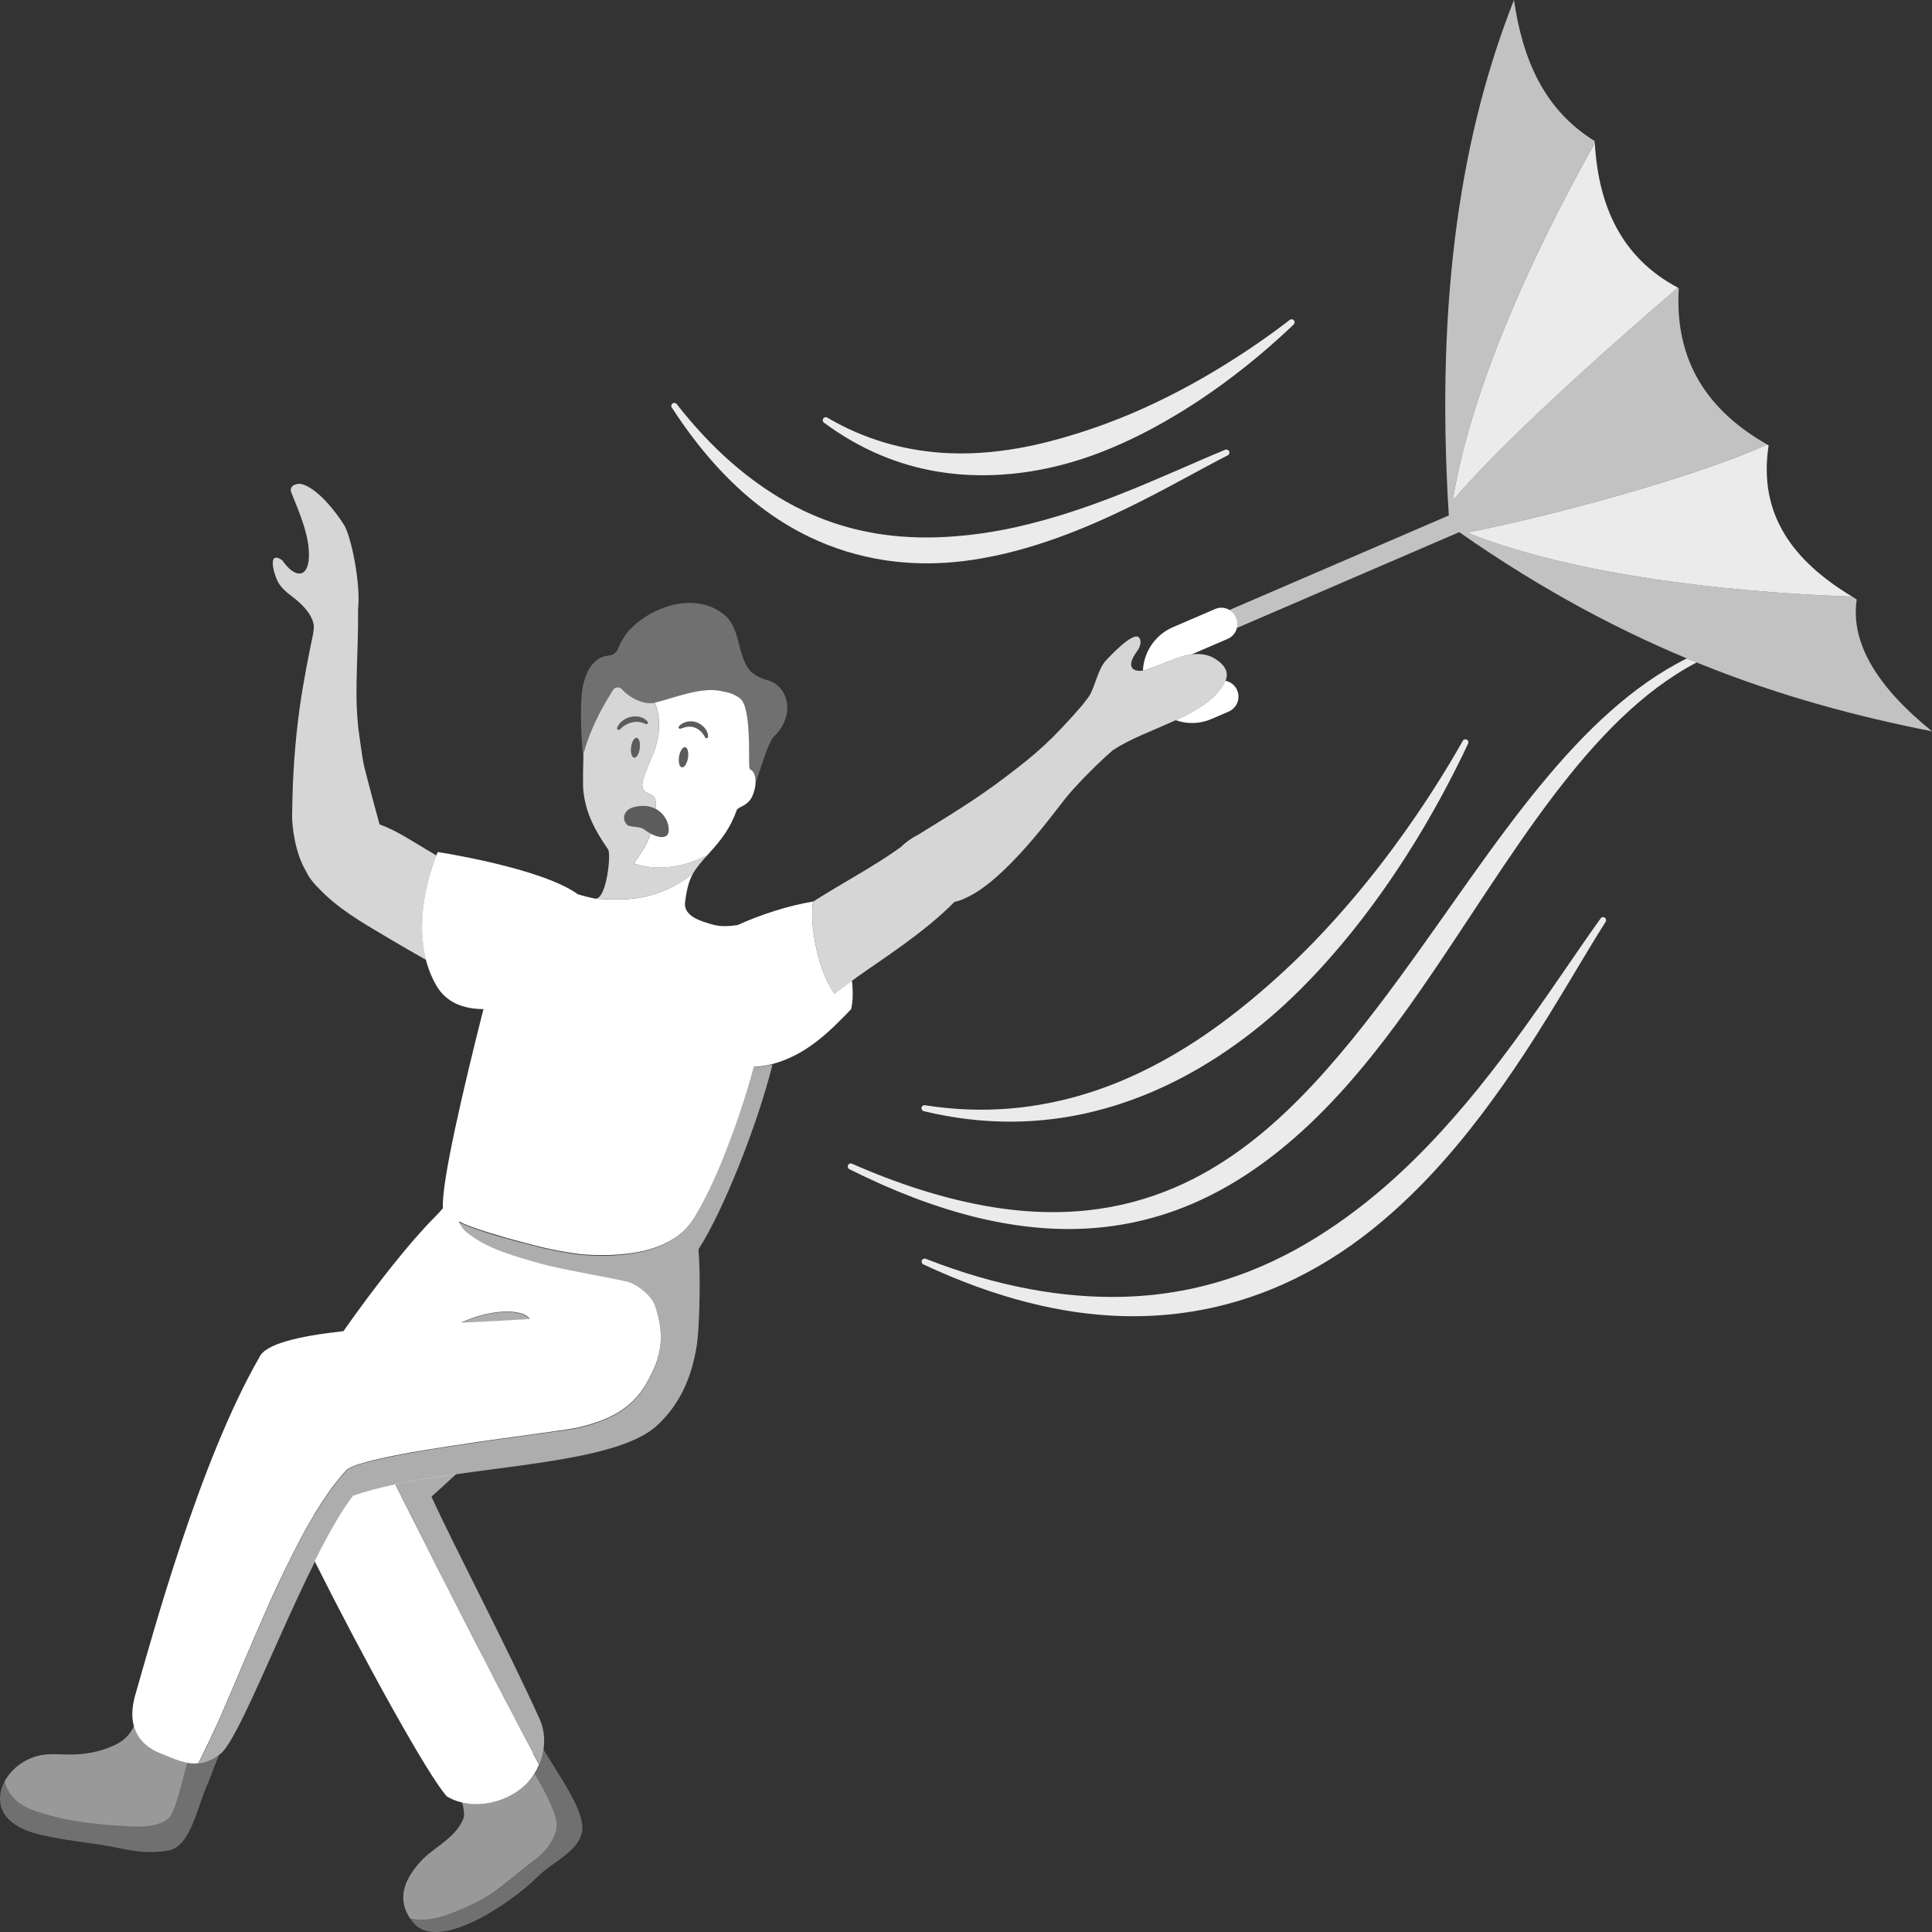
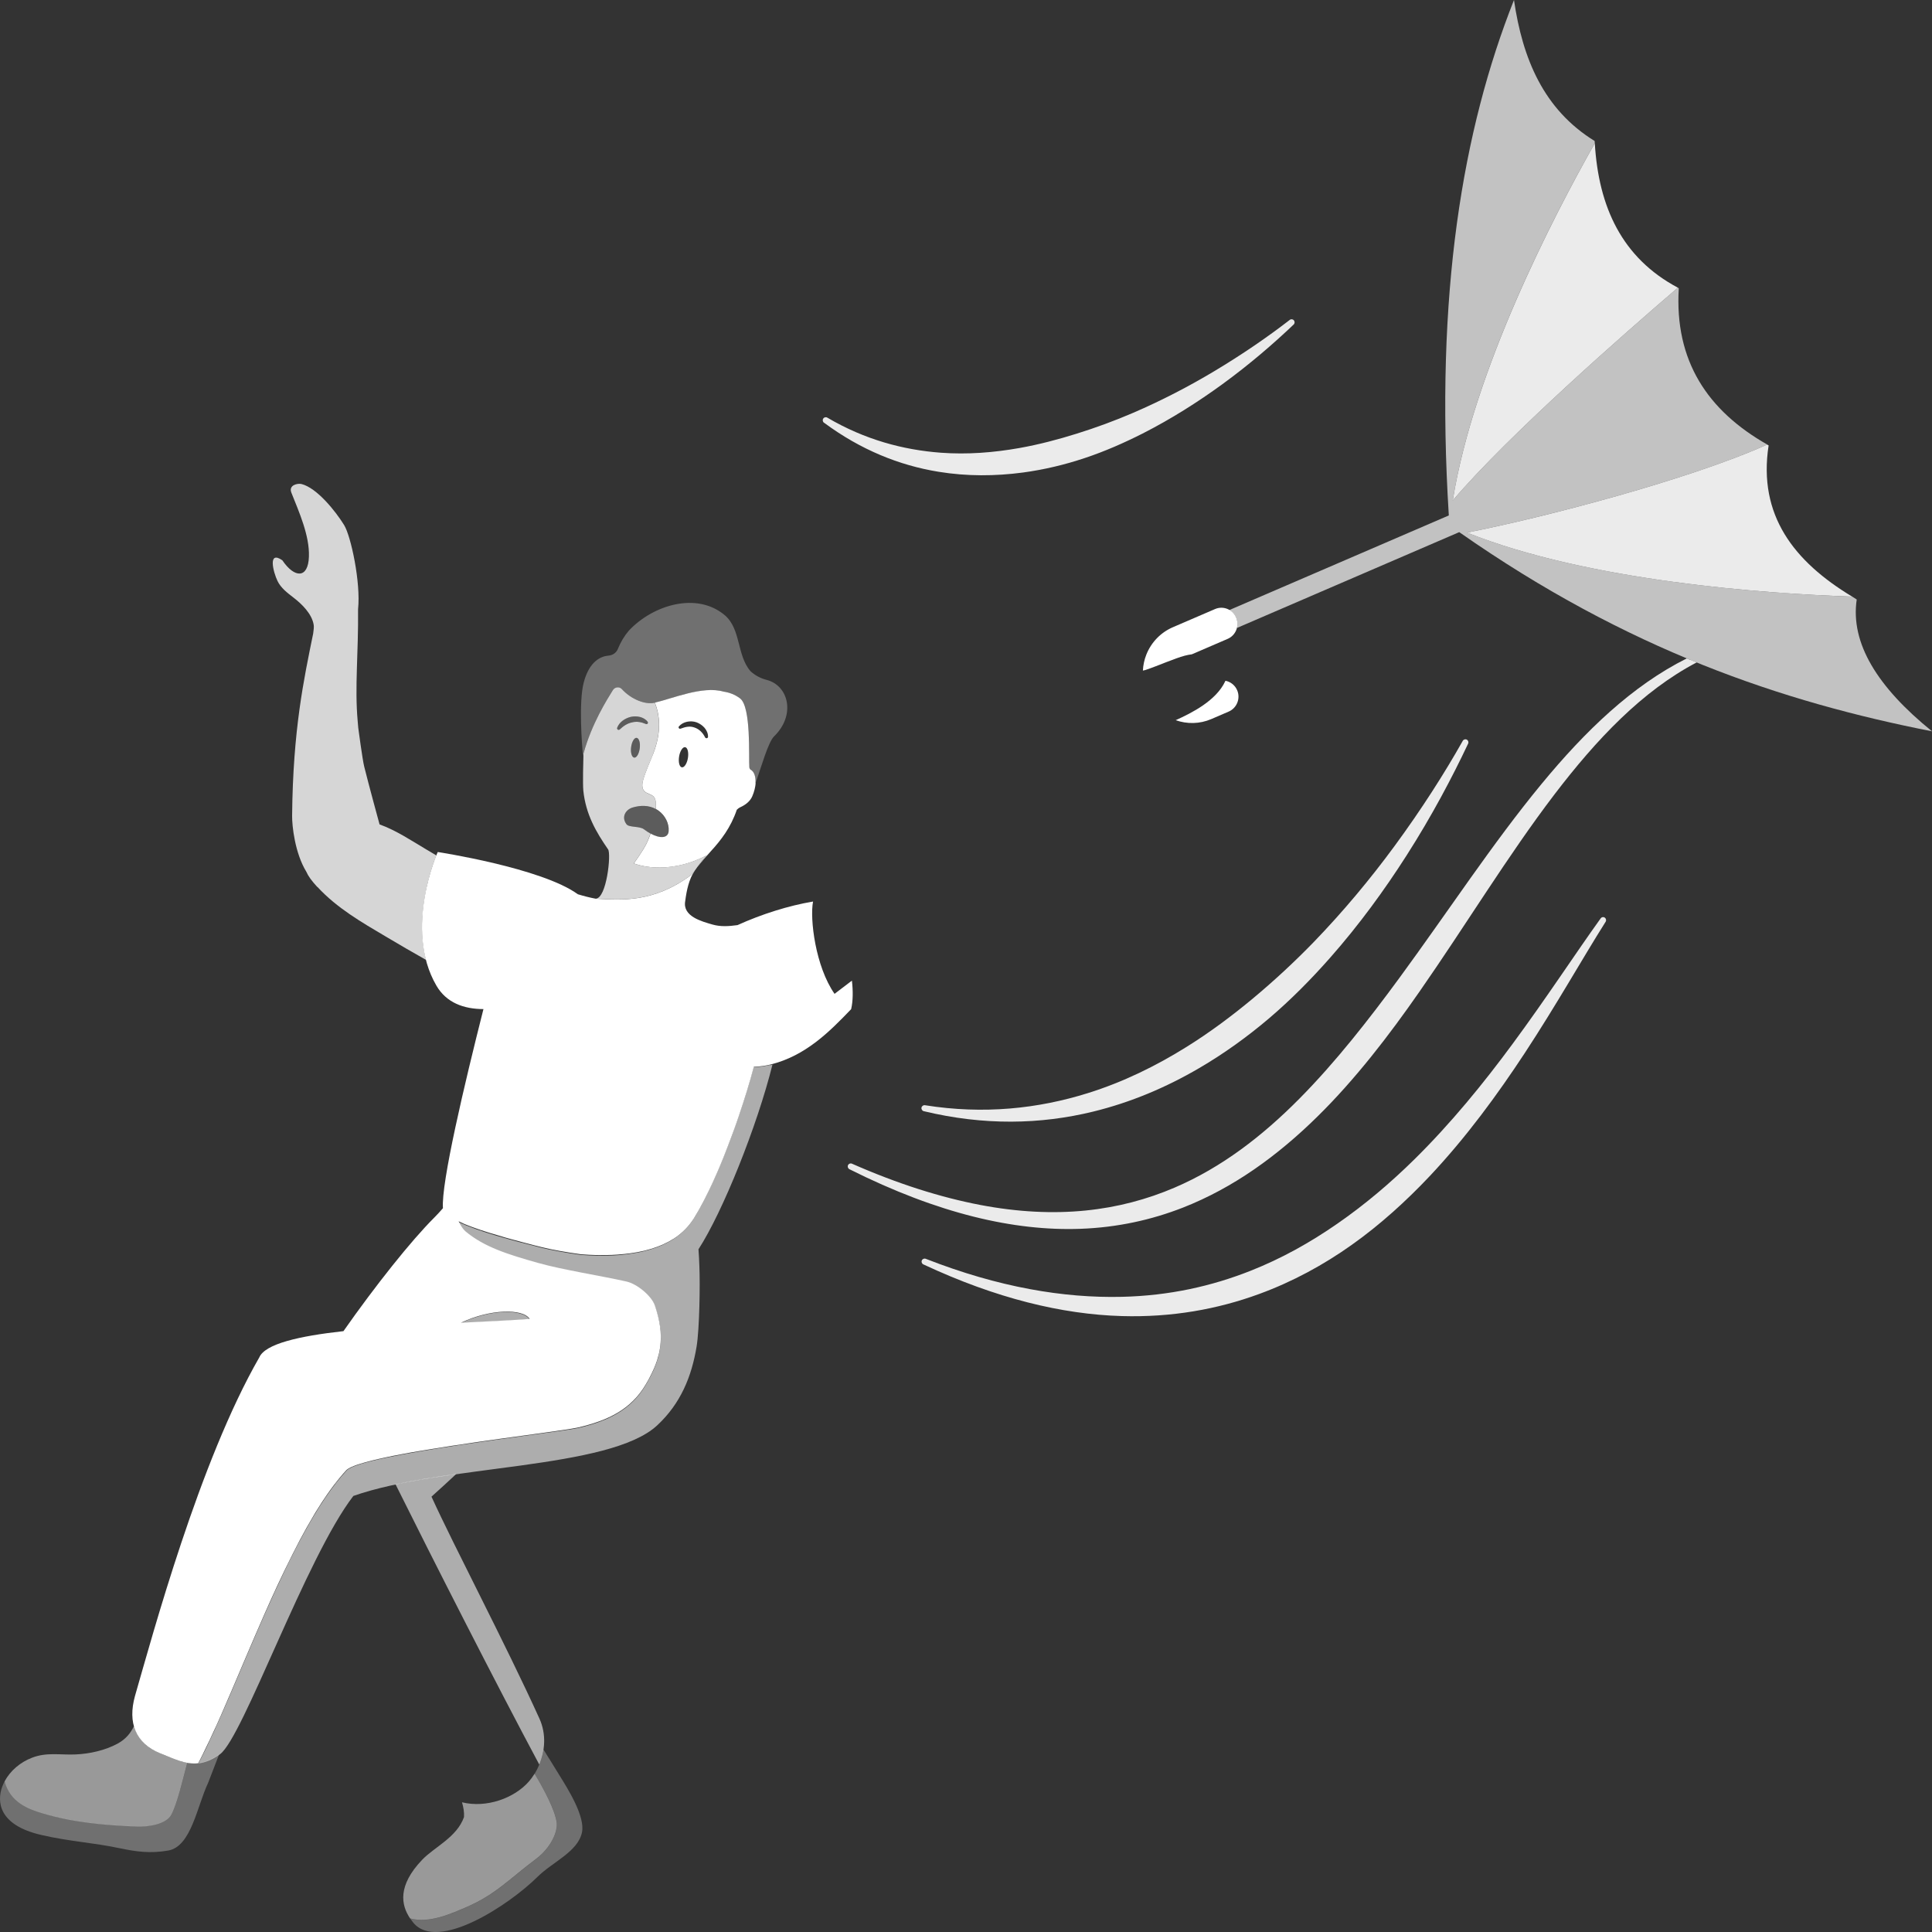
<svg xmlns="http://www.w3.org/2000/svg" viewBox="0 0 300 300">
  <rect x="0" y="0" width="300" height="300" fill="#333333" stroke="none" />
  <g fill="#fff">
    <g fill-rule="evenodd">
      <path d="m 143.39 196.34 c 11.31 5.29 21.54 7.75 30.82 8.02 7.75 .22 14.85 -1.06 21.31 -3.43 5.19 -1.9 9.99 -4.51 14.38 -7.63 4.43 -3.14 8.46 -6.81 12.15 -10.72 5.66 -6.02 10.5 -12.65 14.72 -19.07 4.94 -7.52 8.99 -14.75 12.54 -20.36 .15 -.22 .09 -.51 -.12 -.66 s -.51 -.09 -.65 .13 c -3.87 5.38 -8.38 12.31 -13.7 19.52 -4.46 6.05 -9.52 12.28 -15.28 17.95 -3.67 3.61 -7.63 6.97 -11.91 9.93 -4.16 2.89 -8.63 5.4 -13.47 7.31 -6.04 2.39 -12.64 3.87 -19.96 4.04 -9.05 .21 -19.14 -1.47 -30.46 -5.9 -.24 -.1 -.51 .01 -.62 .25 -.1 .24 .01 .52 .25 .62 z" opacity=".9" />
      <path d="m 143.47 172.55 c 9.31 2.24 18.1 2.06 26.27 .06 5.82 -1.42 11.33 -3.75 16.46 -6.75 3.84 -2.24 7.48 -4.86 10.88 -7.75 3.39 -2.89 6.53 -6.07 9.45 -9.38 4.52 -5.12 8.48 -10.57 11.89 -15.91 3.92 -6.13 7.08 -12.12 9.54 -17.33 .12 -.23 .03 -.52 -.2 -.64 s -.51 -.03 -.63 .2 c -2.8 4.97 -6.39 10.62 -10.65 16.41 -3.67 4.99 -7.87 10.05 -12.51 14.85 -2.96 3.05 -6.12 5.98 -9.42 8.73 -3.27 2.72 -6.69 5.27 -10.3 7.52 -4.79 2.99 -9.87 5.47 -15.3 7.17 -7.76 2.43 -16.18 3.34 -25.31 1.89 -.25 -.05 -.5 .12 -.55 .37 -.05 .26 .12 .51 .37 .56 z" opacity=".9" />
-       <path d="m 104.33 63.3 c 4.3 6.64 8.89 11.65 13.7 15.35 2.5 1.92 5.05 3.47 7.64 4.72 3.78 1.82 7.63 2.97 11.48 3.58 2.67 .42 5.35 .58 8 .51 2 -.05 3.99 -.24 5.96 -.54 4.59 -.69 9.07 -1.95 13.35 -3.5 3.77 -1.37 7.37 -2.97 10.76 -4.62 5.89 -2.87 11.1 -5.89 15.41 -8.09 .24 -.11 .34 -.39 .23 -.63 s -.39 -.34 -.62 -.24 c -4.46 1.83 -9.91 4.36 -15.97 6.77 -5.07 2.01 -10.56 3.9 -16.28 5.19 -3.62 .82 -7.33 1.36 -11.09 1.57 -3.65 .2 -7.33 .07 -11.03 -.56 -4.62 -.79 -9.26 -2.34 -13.87 -4.96 -5.74 -3.27 -11.44 -8.08 -16.91 -15.09 -.15 -.21 -.44 -.26 -.66 -.11 -.21 .15 -.26 .45 -.11 .66 z" opacity=".9" />
      <path d="m 127.96 65.64 c 5.68 4.21 11.69 6.63 17.8 7.62 4.36 .71 8.77 .69 13.11 .11 3.24 -.44 6.45 -1.2 9.56 -2.24 3.1 -1.03 6.1 -2.35 8.99 -3.81 4.46 -2.27 8.61 -4.91 12.36 -7.64 4.3 -3.13 8.03 -6.37 11.08 -9.27 .2 -.17 .22 -.47 .05 -.67 s -.46 -.22 -.66 -.05 c -3.28 2.54 -7.28 5.31 -11.77 7.99 -3.86 2.31 -8.08 4.51 -12.54 6.43 -2.83 1.22 -5.75 2.29 -8.72 3.22 -2.93 .92 -5.91 1.7 -8.93 2.24 -4.01 .71 -8.08 1.03 -12.18 .73 -5.89 -.44 -11.82 -2.03 -17.63 -5.44 -.22 -.14 -.51 -.08 -.65 .14 s -.08 .51 .14 .66 z" opacity=".9" />
    </g>
    <path d="m 117.3 121.66 c .06 -1.02 -.2 -1.85 -.76 -2.14 -.03 -.02 -.17 -.23 -.18 -.35 -.12 -1.64 .3 -9.39 -1.45 -10.71 -.81 -.61 -1.68 -.93 -2.59 -1.06 -3.26 -.95 -8.07 1.15 -10.72 1.73 -1.36 .29 -3.53 -.47 -5.04 -2.13 -.39 -.43 -1.1 -.32 -1.4 .17 -.95 1.55 -3.33 5.28 -4.62 10.04 0 0 0 .09 -.01 .24 -.17 -1.82 -.69 -8.47 .12 -11.51 .89 -3.33 2.7 -4.05 3.86 -4.14 .64 -.05 1.2 -.45 1.44 -1.05 .42 -1.05 .99 -2 1.7 -2.83 3.71 -3.96 10.54 -6.1 14.93 -2.36 2.48 2.16 1.82 6.14 3.93 8.64 .7 .65 1.57 1.13 2.53 1.37 3.46 .9 4.53 5.5 1.16 8.77 -.92 .9 -1.97 4.7 -2.89 7.3" opacity=".3" />
    <path d="m 116.54 119.52 c -.03 -.01 -.17 -.23 -.18 -.35 -.12 -1.65 .3 -9.39 -1.44 -10.72 -.81 -.61 -1.68 -.93 -2.59 -1.06 -3.23 -.94 -7.97 1.11 -10.64 1.71 .74 1.9 1.09 4.51 -.28 7.99 -.52 1.32 -1.13 2.61 -1.53 3.97 -.17 .6 -.26 1.31 .16 1.77 .41 .45 1.15 .47 1.52 .94 .21 .27 .26 .62 .28 .96 .02 .27 .01 .57 -.01 .88 .16 .09 .32 .19 .47 .3 .97 .72 1.62 1.93 1.53 3.15 -.09 1.15 -1.37 1.16 -2.81 .38 -.22 .66 -.48 1.27 -.74 1.77 -.53 1.01 -1.85 2.86 -1.85 2.86 s 4.88 2.08 11.3 -1.24 c -.52 .51 -.9 1.04 -1.26 1.56 l .03 -.04 c -.08 .11 -.16 .23 -.24 .34 .61 -.82 1.32 -1.63 2.11 -2.5 1.56 -1.7 3.1 -3.67 4.04 -6.45 .15 -.16 .34 -.3 .6 -.42 .71 -.33 1.45 -.85 1.81 -1.69 .3 -.7 .47 -1.41 .52 -2.05 -.01 .02 -.02 .05 -.03 .07 .07 -1.02 -.19 -1.84 -.76 -2.14 m -9.73 -1.81 c -.14 .86 -.56 1.51 -.94 1.45 s -.57 -.81 -.43 -1.68 c .14 -.86 .56 -1.51 .94 -1.45 s .57 .81 .43 1.68 m 3.13 -3.31 c 0 .14 -.11 .25 -.25 .24 -.09 0 -.18 -.06 -.22 -.14 l -.01 -.02 c -.34 -.69 -.9 -1.25 -1.6 -1.49 -.34 -.13 -.71 -.18 -1.07 -.13 -.37 .03 -.73 .16 -1.13 .3 h -.01 c -.12 .04 -.24 -.03 -.28 -.14 -.03 -.08 -.01 -.16 .04 -.21 .62 -.74 1.79 -.97 2.74 -.64 .47 .18 .9 .47 1.23 .84 .32 .38 .56 .87 .55 1.38" />
    <path d="m 101.4 117.1 c 1.37 -3.48 1.02 -6.09 .28 -7.99 l -.08 .02 c -1.36 .29 -3.53 -.47 -5.04 -2.13 -.39 -.43 -1.1 -.33 -1.4 .17 -.94 1.53 -3.27 5.18 -4.56 9.85 -.04 1.29 -.12 4.7 -.02 5.76 .39 3.7 1.99 6.43 3.85 9.12 .49 .72 -.23 7.62 -1.93 7.64 4.04 .22 8.99 .65 14.84 -3.68 .88 -.97 1.36 -2.02 2.38 -3.03 -6.42 3.31 -11.3 1.24 -11.3 1.24 s 1.32 -1.85 1.85 -2.86 c .26 -.5 .51 -1.11 .74 -1.77 -.34 -.18 -.68 -.41 -1.02 -.67 -.68 -.52 -2.3 -.25 -2.71 -.78 -.84 -1.11 -.14 -2.28 .96 -2.6 1.21 -.36 2.48 -.37 3.59 .23 .02 -.31 .03 -.61 .01 -.88 -.02 -.34 -.07 -.7 -.28 -.96 -.38 -.47 -1.12 -.49 -1.52 -.94 -.42 -.46 -.33 -1.17 -.16 -1.77 .4 -1.36 1.01 -2.65 1.53 -3.97 m -5.17 -3.84 l -.01 .01 c -.1 .09 -.25 .09 -.35 -.01 -.06 -.07 -.08 -.17 -.05 -.25 .33 -.9 1.23 -1.48 2.13 -1.7 .47 -.1 .95 -.09 1.42 .02 .46 .12 .91 .36 1.19 .76 .07 .1 .05 .24 -.05 .31 -.06 .05 -.14 .05 -.21 .03 l -.01 -.01 c -.37 -.15 -.71 -.27 -1.07 -.31 -.36 -.06 -.73 -.03 -1.08 .06 -.73 .14 -1.35 .56 -1.92 1.1 m 2.25 4.37 c -.37 -.05 -.59 -.77 -.48 -1.62 s .49 -1.5 .86 -1.45 .59 .77 .48 1.62 -.49 1.5 -.86 1.45" opacity=".8" />
    <path d="m 100.3 112.41 c -.37 -.15 -.71 -.27 -1.07 -.31 -.36 -.06 -.73 -.03 -1.08 .06 -.73 .14 -1.35 .56 -1.92 1.1 l -.01 .01 c -.1 .09 -.25 .09 -.35 -.01 -.06 -.07 -.08 -.17 -.05 -.25 .33 -.9 1.23 -1.48 2.13 -1.7 .47 -.1 .95 -.09 1.42 .02 .46 .12 .91 .36 1.19 .76 .07 .1 .05 .24 -.05 .31 -.06 .05 -.14 .05 -.21 .03 h -.01 z" opacity=".2" />
-     <path d="m 105.42 112.82 c .62 -.74 1.79 -.97 2.74 -.64 .47 .18 .9 .47 1.23 .85 .32 .38 .56 .87 .55 1.38 0 .14 -.11 .25 -.25 .24 -.09 0 -.18 -.06 -.22 -.14 l -.01 -.02 c -.34 -.69 -.9 -1.25 -1.6 -1.49 -.34 -.13 -.71 -.18 -1.07 -.13 -.37 .03 -.73 .16 -1.13 .3 h -.01 c -.12 .04 -.24 -.03 -.28 -.14 -.02 -.08 -.01 -.16 .04 -.21" opacity=".2" />
    <path d="m 99.98 128.78 c -.68 -.52 -2.3 -.25 -2.71 -.78 -.84 -1.11 -.15 -2.28 .96 -2.6 1.38 -.41 2.85 -.37 4.06 .53 .97 .72 1.62 1.93 1.53 3.15 -.11 1.42 -2.03 1.1 -3.84 -.29" opacity=".2" />
-     <path d="m 105.44 117.48 c -.14 .86 .05 1.61 .43 1.68 .38 .06 .8 -.59 .94 -1.45 s -.05 -1.61 -.43 -1.68 c -.38 -.06 -.8 .59 -.94 1.45" opacity=".2" />
+     <path d="m 105.44 117.48 s -.05 -1.61 -.43 -1.68 c -.38 -.06 -.8 .59 -.94 1.45" opacity=".2" />
    <path d="m 98 116.01 c -.11 .85 .11 1.57 .48 1.62 s .76 -.6 .86 -1.45 -.11 -1.57 -.48 -1.62 -.76 .6 -.86 1.45" opacity=".2" />
    <path d="m 119.59 165.36 c -.74 .18 -1.63 .31 -2.58 .36 -2.03 7.67 -5.93 18.14 -9.36 23.61 -.12 .19 -.25 .36 -.38 .54 -1.49 2.05 -3.69 3.36 -6.24 4.13 -.36 .11 -.73 .21 -1.1 .3 -.01 0 -.02 .01 -.03 .01 -.37 .09 -.74 .16 -1.11 .23 -.02 0 -.05 .01 -.07 .01 -.36 .06 -.73 .12 -1.1 .17 l -.13 .02 c -.36 .05 -.71 .08 -1.07 .12 -.07 .01 -.13 .01 -.2 .02 -.34 .03 -.68 .05 -1.02 .07 -.1 .01 -.2 .01 -.3 .01 -.31 .01 -.63 .02 -.94 .03 -.15 0 -.29 0 -.44 0 -.27 0 -.54 0 -.81 -.01 -.22 0 -.44 -.01 -.66 -.02 -.2 -.01 -.4 -.01 -.6 -.02 -.42 -.02 -.84 -.05 -1.26 -.08 -2.36 -.33 -4.52 -.72 -6.11 -1.11 -4.31 -1.08 -9.78 -2.5 -12.87 -3.99 .32 .67 .72 1.26 1.05 1.54 2.94 2.47 6.62 3.6 11.3 4.92 3.88 1.1 9.81 2 13.74 2.89 1.59 .36 3.85 2.19 4.38 3.71 1.81 5.17 .79 8.52 -1.43 12.27 -2.28 3.87 -5.87 5.57 -10.41 6.64 -2.97 .7 -33.66 4.08 -36.01 6.6 -9.05 9.72 -16.88 33.88 -23 45.45 l -.02 .04 c 1.03 -.12 2.12 -.53 3.36 -1.43 3.57 -2.61 13.33 -30.52 20.7 -40.1 13.92 -4.9 39.77 -4.05 47.19 -10.97 3.64 -3.39 5.34 -7.57 6.11 -12.24 .45 -2.77 .55 -9.63 .43 -12.43 -.04 -.87 -.06 -1.77 -.14 -2.66 3.77 -5.81 9.12 -19.15 11.49 -28.68 -.12 .03 -.23 .07 -.34 .1" opacity=".6" />
    <path d="m 67 232.4 c 1.26 -1.13 2.56 -2.32 3.86 -3.53 -3.28 .46 -6.48 .97 -9.45 1.6 5.56 11.19 15.56 30.88 22.33 43.53 .88 -2.12 1.12 -4.71 .03 -7.12 -5.27 -11.62 -13.14 -26.52 -16.77 -34.48" opacity=".6" />
-     <path d="m 82.81 272.26 c -.16 -.29 -.31 -.59 -.47 -.89 -.1 -.18 -.19 -.36 -.29 -.55 -.15 -.29 -.3 -.57 -.46 -.86 -.1 -.18 -.19 -.36 -.29 -.55 -.16 -.29 -.31 -.59 -.47 -.89 -.1 -.18 -.19 -.36 -.28 -.54 -.17 -.31 -.33 -.63 -.5 -.95 -.1 -.18 -.19 -.36 -.28 -.55 -.17 -.33 -.35 -.66 -.52 -.99 -.09 -.16 -.17 -.33 -.26 -.49 -.24 -.45 -.48 -.91 -.72 -1.37 -.02 -.05 -.05 -.09 -.07 -.14 -.27 -.52 -.55 -1.05 -.82 -1.58 -.05 -.1 -.11 -.2 -.16 -.31 -.21 -.41 -.42 -.82 -.64 -1.23 -.1 -.2 -.2 -.39 -.3 -.59 -.17 -.33 -.34 -.66 -.51 -.99 -.11 -.21 -.22 -.43 -.33 -.64 -.16 -.31 -.32 -.62 -.48 -.93 -.12 -.22 -.23 -.45 -.35 -.67 -.16 -.31 -.32 -.62 -.48 -.92 -.12 -.24 -.25 -.48 -.37 -.72 -.14 -.28 -.28 -.55 -.42 -.82 -.13 -.26 -.26 -.51 -.39 -.77 -.16 -.32 -.32 -.63 -.49 -.95 -.11 -.21 -.21 -.41 -.31 -.61 -.27 -.52 -.53 -1.04 -.8 -1.56 -.11 -.21 -.21 -.42 -.32 -.63 -.15 -.3 -.3 -.59 -.45 -.89 -.17 -.33 -.33 -.65 -.5 -.97 -.09 -.19 -.19 -.37 -.28 -.56 -.16 -.32 -.32 -.63 -.48 -.95 -.11 -.21 -.21 -.41 -.32 -.62 -.15 -.29 -.29 -.58 -.44 -.86 -.11 -.22 -.22 -.43 -.33 -.64 -.16 -.31 -.31 -.62 -.47 -.92 -.08 -.16 -.16 -.32 -.24 -.48 -.17 -.34 -.34 -.68 -.51 -1.01 -.05 -.11 -.11 -.21 -.16 -.32 -.84 -1.67 -1.66 -3.28 -2.43 -4.82 -.05 -.1 -.11 -.21 -.16 -.31 -.15 -.3 -.3 -.6 -.45 -.9 -.07 -.13 -.13 -.26 -.2 -.39 -.16 -.33 -.32 -.65 -.48 -.97 -.04 -.08 -.08 -.15 -.12 -.23 -.16 -.32 -.31 -.63 -.47 -.93 -.05 -.1 -.1 -.21 -.15 -.31 -.16 -.31 -.31 -.62 -.46 -.92 -.01 -.03 -.02 -.05 -.04 -.07 -.17 -.35 -.34 -.69 -.51 -1.02 -2.37 .5 -4.58 1.08 -6.56 1.77 -1.88 2.44 -3.91 6.07 -5.96 10.17 7.11 14.23 17.53 33.26 20.54 36.54 4.23 2.47 9.94 .8 12.66 -2.29 .65 -.73 1.21 -1.64 1.64 -2.66 -.23 -.42 -.46 -.86 -.69 -1.3 -.08 -.15 -.16 -.3 -.24 -.45" />
    <path d="m 82.21 204.86 c -1.06 -1.67 -6.23 -1.54 -10.66 .59 3.91 -.19 7.61 -.36 10.66 -.59" opacity=".6" />
    <path d="m 129.6 154.34 c -2.99 -4.27 -3.87 -11.68 -3.35 -14.35 -3.77 .63 -7.99 1.96 -11.73 3.66 -1.36 .19 -2.64 .27 -3.89 -.09 -1.64 -.48 -4.67 -1.25 -4.23 -3.64 .22 -1.7 .59 -3.43 1.48 -4.72 h -.01 c -.17 .22 -.34 .45 -.54 .67 -5.85 4.33 -10.8 3.9 -14.83 3.68 -.92 -.17 -1.85 -.41 -2.77 -.69 -5.64 -4.1 -21.76 -6.56 -21.76 -6.56 s -5.36 11.88 -.21 20.74 c 1.57 2.7 4.29 3.64 7.31 3.65 -2.94 11.61 -6.59 27.03 -6.29 30.92 -.47 .54 -.92 1.03 -1.33 1.44 -3.62 3.61 -9.15 10.56 -14.12 17.65 -6.85 .76 -12.16 1.96 -13.07 4.08 -9.3 16.17 -16.53 42.99 -19.3 52.57 -1.16 4.17 .1 7.36 3.91 8.9 2.18 .88 3.95 1.77 5.91 1.55 .01 -.02 .01 -.03 .02 -.04 .25 -.48 .51 -.98 .76 -1.5 .01 -.01 .02 -.03 .02 -.05 .06 -.12 .12 -.25 .18 -.37 .23 -.47 .46 -.95 .7 -1.45 l .02 -.04 c .02 -.05 .04 -.09 .07 -.14 .26 -.55 .52 -1.11 .78 -1.69 .05 -.11 .1 -.23 .16 -.34 .03 -.07 .06 -.14 .1 -.21 .2 -.45 .41 -.91 .61 -1.37 l .07 -.15 c .05 -.12 .11 -.24 .16 -.37 .24 -.54 .47 -1.08 .71 -1.64 .11 -.25 .22 -.5 .32 -.75 .05 -.11 .09 -.21 .14 -.32 .09 -.2 .17 -.4 .26 -.6 .74 -1.74 1.51 -3.55 2.29 -5.38 .13 -.3 .26 -.61 .39 -.91 .15 -.34 .29 -.69 .44 -1.03 .27 -.64 .55 -1.27 .82 -1.91 .1 -.22 .19 -.44 .29 -.66 .22 -.51 .45 -1.03 .67 -1.54 l .3 -.69 c .3 -.68 .6 -1.36 .91 -2.04 .07 -.16 .15 -.33 .22 -.49 .25 -.56 .51 -1.11 .76 -1.66 .1 -.21 .19 -.41 .29 -.62 .32 -.68 .64 -1.35 .96 -2.02 .06 -.13 .13 -.26 .19 -.38 .28 -.57 .55 -1.13 .83 -1.68 .09 -.19 .19 -.37 .28 -.56 .33 -.66 .67 -1.3 1 -1.94 .05 -.09 .1 -.18 .14 -.27 .3 -.56 .6 -1.11 .9 -1.65 .09 -.16 .18 -.33 .28 -.49 .35 -.61 .69 -1.21 1.04 -1.79 .04 -.06 .07 -.11 .1 -.17 .32 -.53 .65 -1.04 .97 -1.54 .09 -.14 .19 -.28 .28 -.42 .36 -.54 .72 -1.07 1.08 -1.57 .02 -.03 .04 -.05 .06 -.08 .35 -.48 .69 -.93 1.04 -1.36 .09 -.12 .19 -.23 .28 -.35 .37 -.45 .74 -.89 1.12 -1.29 .07 -.07 .17 -.15 .28 -.22 .04 -.02 .09 -.05 .13 -.07 .09 -.05 .18 -.1 .29 -.16 .06 -.03 .13 -.06 .19 -.08 .11 -.05 .23 -.1 .36 -.15 .08 -.03 .15 -.06 .23 -.09 .14 -.05 .3 -.1 .46 -.15 .08 -.03 .16 -.05 .25 -.08 .2 -.06 .42 -.13 .65 -.19 .05 -.02 .1 -.03 .16 -.05 .29 -.08 .59 -.16 .91 -.24 .09 -.02 .18 -.04 .26 -.06 .24 -.06 .49 -.12 .75 -.18 .12 -.03 .25 -.06 .37 -.08 .24 -.05 .48 -.1 .72 -.16 l .42 -.09 c .25 -.05 .51 -.1 .77 -.16 .14 -.03 .28 -.06 .42 -.08 .3 -.06 .62 -.12 .93 -.18 .1 -.02 .2 -.04 .31 -.06 .43 -.08 .87 -.16 1.31 -.24 .06 -.01 .13 -.02 .19 -.03 .39 -.07 .77 -.14 1.17 -.2 .14 -.03 .29 -.05 .44 -.07 .32 -.06 .64 -.11 .97 -.16 .16 -.03 .32 -.05 .49 -.08 .32 -.05 .64 -.1 .96 -.15 .16 -.03 .33 -.05 .5 -.08 .35 -.06 .71 -.11 1.07 -.17 .12 -.02 .25 -.04 .37 -.06 .98 -.15 1.97 -.3 2.96 -.44 .11 -.02 .21 -.03 .32 -.05 .39 -.06 .77 -.11 1.15 -.17 .14 -.02 .29 -.04 .43 -.06 .36 -.05 .71 -.1 1.06 -.15 .12 -.02 .25 -.04 .37 -.05 .4 -.06 .79 -.11 1.18 -.17 .08 -.01 .15 -.02 .23 -.03 2.15 -.3 4.19 -.57 5.95 -.82 l .08 -.01 c .29 -.04 .57 -.08 .85 -.12 .12 -.02 .24 -.03 .36 -.05 .22 -.03 .44 -.06 .65 -.09 .22 -.03 .43 -.06 .63 -.09 .08 -.01 .17 -.02 .25 -.04 .02 0 .05 -.01 .07 -.01 .28 -.04 .54 -.08 .78 -.11 .04 -.01 .08 -.01 .13 -.02 .24 -.04 .46 -.07 .67 -.1 .02 0 .05 -.01 .07 -.01 l .03 -.01 c .2 -.03 .39 -.06 .56 -.09 .05 -.01 .1 -.02 .15 -.03 .13 -.02 .25 -.04 .35 -.06 .04 -.01 .08 -.02 .12 -.02 .13 -.02 .24 -.05 .33 -.07 4.54 -1.07 8.13 -2.77 10.41 -6.64 .14 -.23 .27 -.46 .4 -.69 .11 -.19 .21 -.38 .3 -.57 l .01 -.03 c .01 -.03 .03 -.06 .05 -.09 .19 -.37 .36 -.73 .52 -1.1 .02 -.05 .04 -.09 .06 -.13 .15 -.36 .29 -.73 .41 -1.09 .01 -.04 .03 -.08 .04 -.12 .38 -1.18 .58 -2.39 .56 -3.71 0 -.02 0 -.04 0 -.07 -.01 -.44 -.04 -.89 -.11 -1.36 v -.03 c -.13 -.95 -.37 -1.97 -.73 -3.06 -.03 -.08 -.05 -.16 -.08 -.24 -.53 -1.52 -2.79 -3.35 -4.38 -3.71 -3.93 -.89 -9.86 -1.8 -13.74 -2.89 -4.67 -1.32 -8.36 -2.45 -11.3 -4.92 -.33 -.28 -.73 -.87 -1.05 -1.54 h .01 c .17 .08 .36 .17 .55 .25 l .12 .06 .01 .01 c .17 .07 .35 .15 .53 .22 .02 .01 .04 .02 .06 .02 .09 .04 .19 .07 .28 .11 .13 .05 .26 .1 .39 .15 .03 .01 .05 .02 .08 .03 .2 .08 .4 .15 .61 .22 l .14 .05 c .47 .17 .97 .33 1.47 .49 .04 .01 .09 .03 .13 .04 .08 .03 .17 .05 .25 .08 .14 .04 .28 .09 .42 .13 .05 .01 .09 .03 .14 .04 h .01 c .52 .16 1.05 .32 1.58 .47 .05 .01 .11 .03 .16 .05 l .3 .09 c .13 .04 .26 .07 .39 .11 .05 .01 .1 .03 .15 .04 .27 .07 .54 .15 .8 .22 .04 .01 .09 .02 .13 .03 l .66 .18 h .01 c .07 .02 .14 .04 .21 .06 .23 .06 .45 .12 .68 .18 l .11 .03 c .26 .07 .52 .13 .77 .2 .07 .02 .13 .03 .2 .05 s .15 .04 .22 .06 c .13 .04 .26 .07 .39 .1 .06 .01 .11 .03 .17 .04 .25 .06 .5 .13 .75 .19 1.59 .4 3.74 .78 6.11 1.11 .42 .03 .84 .06 1.26 .08 h .01 c .68 .04 1.37 .05 2.05 .05 h .01 .44 c .32 0 .63 -.01 .94 -.03 h .08 c .6 -.02 1.2 -.07 1.79 -.13 .08 -.01 .16 -.02 .24 -.02 .58 -.06 1.15 -.14 1.72 -.24 h .01 c .02 -.01 .05 -.01 .07 -.01 .11 -.02 .21 -.05 .31 -.06 .27 -.05 .55 -.11 .81 -.17 h .02 c .37 -.09 .74 -.19 1.1 -.3 h .01 c .32 -.1 .64 -.21 .95 -.32 .24 -.09 .47 -.19 .7 -.28 l .21 -.09 c .26 -.12 .51 -.24 .76 -.37 .03 -.02 .07 -.03 .1 -.05 .26 -.14 .52 -.29 .77 -.45 .01 -.01 .03 -.02 .04 -.02 1.05 -.68 1.97 -1.52 2.71 -2.54 .13 -.18 .26 -.35 .38 -.54 .24 -.38 .48 -.79 .72 -1.21 .08 -.14 .16 -.28 .24 -.43 .17 -.3 .33 -.6 .49 -.91 .09 -.18 .19 -.36 .28 -.54 .15 -.3 .31 -.61 .46 -.92 .1 -.2 .19 -.39 .29 -.59 .15 -.32 .31 -.65 .46 -.98 .09 -.2 .19 -.41 .28 -.62 .17 -.37 .33 -.75 .5 -1.13 .11 -.26 .22 -.51 .33 -.77 .19 -.45 .38 -.9 .56 -1.36 .13 -.31 .25 -.62 .37 -.94 .1 -.26 .2 -.51 .3 -.77 .14 -.35 .27 -.7 .4 -1.06 .08 -.21 .16 -.43 .24 -.64 .14 -.39 .28 -.77 .43 -1.16 .06 -.16 .11 -.32 .17 -.48 .16 -.44 .31 -.88 .46 -1.32 l .01 -.03 c .92 -2.7 1.74 -5.36 2.37 -7.75 .96 -.05 1.84 -.18 2.58 -.36 5.45 -1.35 9.15 -5.07 12.53 -8.6 .3 -1.28 .3 -2.85 .12 -4.43 -.84 .63 -1.72 1.32 -2.64 2.01 m -47.4 50.52 c -3.06 .23 -6.75 .4 -10.66 .59 4.43 -2.13 9.61 -2.25 10.66 -.59" />
    <path d="m 49.3 137.73 c 3.01 3.27 6.87 5.49 10.61 7.7 2.07 1.23 4.16 2.45 6.26 3.63 -1.79 -6.87 .79 -14.21 1.59 -16.23 -.52 -.31 -1.05 -.62 -1.57 -.93 -2.27 -1.35 -4.69 -2.97 -7.26 -3.89 -.01 -.04 -.01 -.07 -.02 -.1 0 0 -1.67 -6.1 -2.36 -8.89 -.27 -1.08 -.92 -6 -.92 -6 l -.09 -1.05 c -.48 -5.27 .13 -10.63 .06 -17.36 .44 -4.17 -1.11 -11.36 -2.16 -13.07 -1.31 -2.13 -4.21 -5.77 -6.62 -6.38 -.6 -.15 -2.04 .16 -1.58 1.33 1.21 3.05 2.84 6.67 2.73 9.94 -.11 3.43 -2.22 3.39 -4.13 .57 -2.32 -1.6 -1.39 1.88 -.75 3.21 .53 1.1 1.53 1.85 2.49 2.59 1.3 1 2.85 2.51 3.13 4.22 .06 .34 -.01 .84 -.08 1.36 -1.44 7.05 -3.14 14.93 -3.27 28.28 -.02 1.56 .43 5.81 2.21 8.71 .29 .67 .81 1.4 1.71 2.37" opacity=".8" />
    <path d="m 30.79 273.78 c -.58 .07 -1.14 .02 -1.7 -.08 -.75 2.8 -1.55 6.35 -2.48 8.08 -.75 1.4 -3.32 1.9 -5.41 1.82 -4.95 -.19 -9.88 -.63 -14.65 -2.07 -2.16 -.65 -4.93 -1.65 -5.81 -4.91 l -.01 -.04 c -.16 .31 -.31 .62 -.42 .95 -.74 2.14 -.65 5.84 6.09 7.4 4.46 1.03 8.02 1.18 12.13 2.05 2.61 .55 4.8 .86 7.6 .37 3.57 -.63 4.47 -6.89 6.18 -10.49 .46 -1.17 1.09 -2.81 1.72 -4.45 -1.18 .84 -2.23 1.24 -3.23 1.35" opacity=".3" />
    <path d="m 24.88 272.23 c -2.21 -.89 -3.55 -2.34 -4.07 -4.21 -.52 1.08 -1.26 2.03 -2.55 2.73 -1.93 1.05 -4.36 1.59 -6.57 1.68 -2.33 .1 -4.43 -.38 -6.72 .51 -1.78 .68 -3.35 1.98 -4.25 3.66 l .01 .04 c .88 3.25 3.65 4.26 5.81 4.91 4.76 1.44 9.7 1.88 14.65 2.07 2.08 .08 4.65 -.42 5.41 -1.82 .93 -1.73 1.73 -5.28 2.48 -8.08 -1.34 -.24 -2.67 -.85 -4.21 -1.48" opacity=".5" />
    <path d="m 86.86 275.65 c -.82 -1.32 -1.63 -2.66 -2.47 -3.98 -.12 .82 -.34 1.6 -.65 2.34 -.21 .5 -.45 .98 -.72 1.42 1.46 2.43 3.11 5.5 3.42 7.49 .22 1.41 -.83 3.98 -3.23 5.77 -3.99 2.97 -6.18 5.48 -10.74 7.44 -2.3 .99 -5.76 2.59 -8.75 1.78 l -.03 -.01 c .16 .23 .33 .46 .5 .67 3.79 4.54 14.85 -2.75 19.27 -7.13 2.36 -2.34 6.28 -3.9 6.91 -6.91 .52 -2.48 -2.21 -6.78 -3.51 -8.88" opacity=".3" />
    <path d="m 82.1 276.66 c -2.26 2.56 -6.55 4.13 -10.36 3.2 .23 .79 .36 1.56 .31 2.29 -1.1 3.14 -4.59 4.65 -6.49 6.63 -3.85 4.03 -3.29 7.03 -1.88 9.11 l .03 .01 c 3 .81 6.46 -.8 8.75 -1.78 4.55 -1.96 6.75 -4.47 10.74 -7.44 2.4 -1.79 3.46 -4.36 3.23 -5.77 -.32 -1.99 -1.96 -5.06 -3.42 -7.49 -.28 .45 -.59 .87 -.91 1.24" opacity=".5" />
    <g fill-rule="evenodd">
      <path d="m 247.64 22.25 c .59 9.88 4.21 17.8 12.9 22.42 -8.25 7.07 -26.4 22.97 -34.96 33.05 3.27 -20.28 15.61 -44.08 22.06 -55.48 z m 26.77 46.78 l .22 .14 c -1.67 10.84 3.94 18.02 12.97 23.47 -13.5 -.46 -40.82 -2.36 -59.81 -9.94 11.93 -2.33 34.69 -8.29 46.62 -13.67 z" opacity=".9" />
      <path d="m 224.97 80.02 c -2.15 -34.4 2.13 -59.81 10.12 -80.02 1.33 9.13 4.61 17.01 12.52 21.89 l .03 .35 c -6.45 11.39 -18.79 35.19 -22.06 55.48 8.56 -10.08 26.71 -25.98 34.96 -33.05 l .14 .09 c -.69 11.3 4.5 19.02 13.74 24.27 -11.93 5.38 -34.69 11.33 -46.62 13.67 18.99 7.58 46.32 9.48 59.81 9.94 l .7 .45 c -1 6.76 3.19 13.59 11.7 20.47 -23.26 -4.57 -47.25 -12.62 -73.42 -30.93 l -34.52 14.88 c .13 -.51 .09 -1.07 -.13 -1.59 s -.6 -.93 -1.05 -1.19 l 34.08 -14.69 z" opacity=".7" />
      <path d="m 262.51 102.47 c .19 .08 .39 .16 .58 .24 l .37 .15 c -8.45 4.44 -15.5 11.87 -22.11 20.53 -7.18 9.42 -13.79 20.34 -20.94 30.6 -2.4 3.45 -4.87 6.82 -7.45 10.03 -2.67 3.32 -5.45 6.47 -8.39 9.36 -6.2 6.1 -13.06 11.07 -20.89 14.14 -4.89 1.91 -10.17 3.08 -15.91 3.29 -10.27 .37 -22.05 -2.33 -35.86 -9.25 -.23 -.11 -.34 -.39 -.23 -.63 s .39 -.34 .62 -.23 c 7.2 3.17 13.8 5.23 19.89 6.4 11.84 2.26 21.68 .97 30.23 -2.7 7.29 -3.13 13.6 -7.99 19.38 -13.83 2.8 -2.83 5.48 -5.88 8.08 -9.07 2.55 -3.13 5.03 -6.39 7.47 -9.72 7.42 -10.12 14.42 -20.83 21.98 -30 6.84 -8.3 14.14 -15.32 22.59 -19.54 l .58 .24 z" opacity=".9" />
      <path d="m 177.45 104.13 c .16 -.03 .32 -.06 .46 -.11 1.97 -.66 4.51 -1.8 6.04 -2.2 .36 -.1 .74 -.17 1.12 -.22 l 5.57 -2.4 c 1.26 -.55 1.85 -2.03 1.31 -3.3 -.54 -1.28 -2.01 -1.87 -3.27 -1.33 -2.51 1.08 -4.75 2.05 -6.57 2.83 -1.87 .81 -3.34 2.33 -4.1 4.23 -.32 .8 -.5 1.64 -.54 2.49 z m 12.84 1.57 c -.01 .03 -.03 .06 -.04 .09 -1.41 3.01 -5.16 4.9 -7.69 6.04 1.75 .62 3.72 .61 5.55 -.18 1.46 -.63 2.69 -1.16 2.69 -1.16 1.26 -.55 1.85 -2.03 1.31 -3.3 -.34 -.8 -1.04 -1.33 -1.82 -1.48 z" />
    </g>
-     <path d="m 139.91 131.51 c -4.07 2.95 -9.03 5.55 -13.65 8.49 -.52 2.67 .36 10.08 3.35 14.35 1.24 -.94 2.43 -1.89 3.54 -2.68 3.74 -2.67 10.47 -6.93 15.05 -11.62 .61 -.13 1.21 -.34 1.76 -.62 6.06 -2.69 13.44 -12.89 15.5 -15.49 .99 -1.25 4.08 -4.61 7.35 -7.46 2.71 -1.75 5.75 -2.86 8.5 -4.09 2.33 -1.04 7.28 -3.03 8.95 -6.6 .56 -1.19 .18 -2.46 -1.73 -3.58 -1.36 -.8 -3.06 -.79 -4.58 -.39 s -4.07 1.54 -6.04 2.2 c -1.18 .4 -3.66 .19 -1.26 -3.03 .38 -.51 .67 -1.45 .23 -1.98 -.9 -1.07 -4.63 3.01 -5.08 3.47 -1.39 1.42 -1.79 4.45 -2.83 5.83 -.36 .47 -.66 .86 -.93 1.21 -4.81 5.52 -6.98 7.41 -12.01 11.21 -4.18 3.17 -7.68 5.31 -13.32 8.8 -1.22 .63 -2.14 1.3 -2.81 1.98 z" opacity=".8" />
  </g>
</svg>